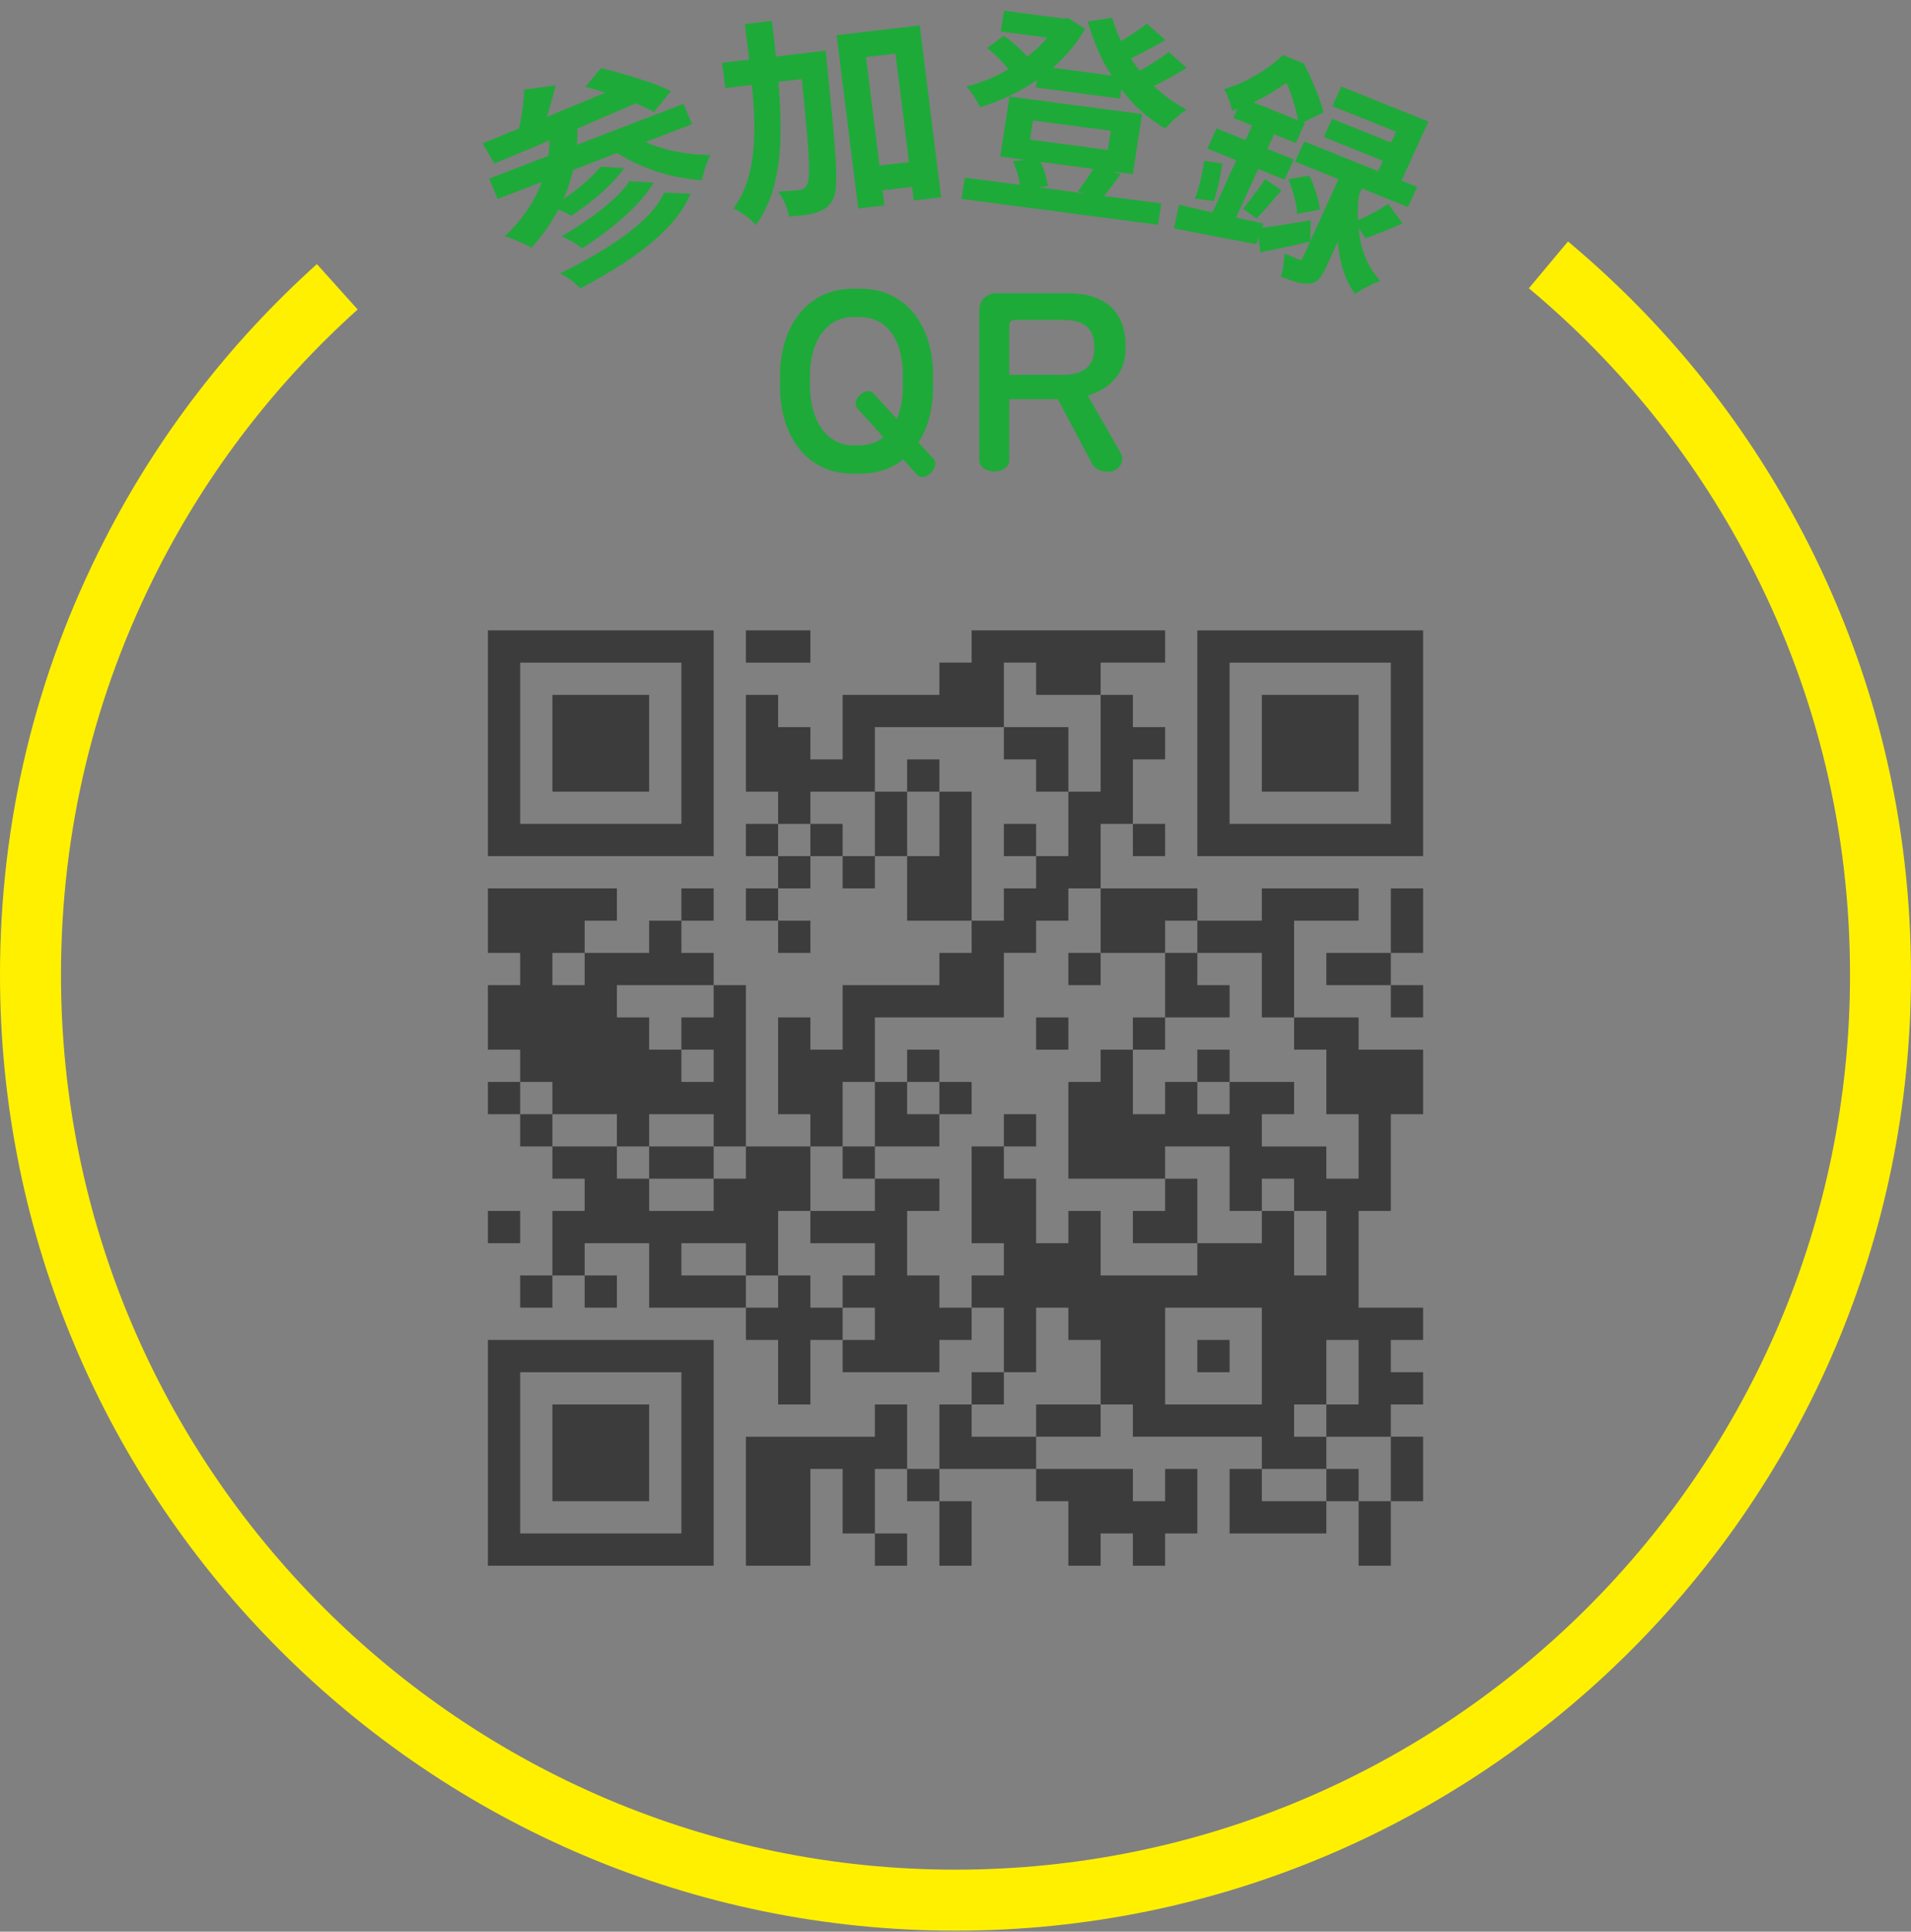
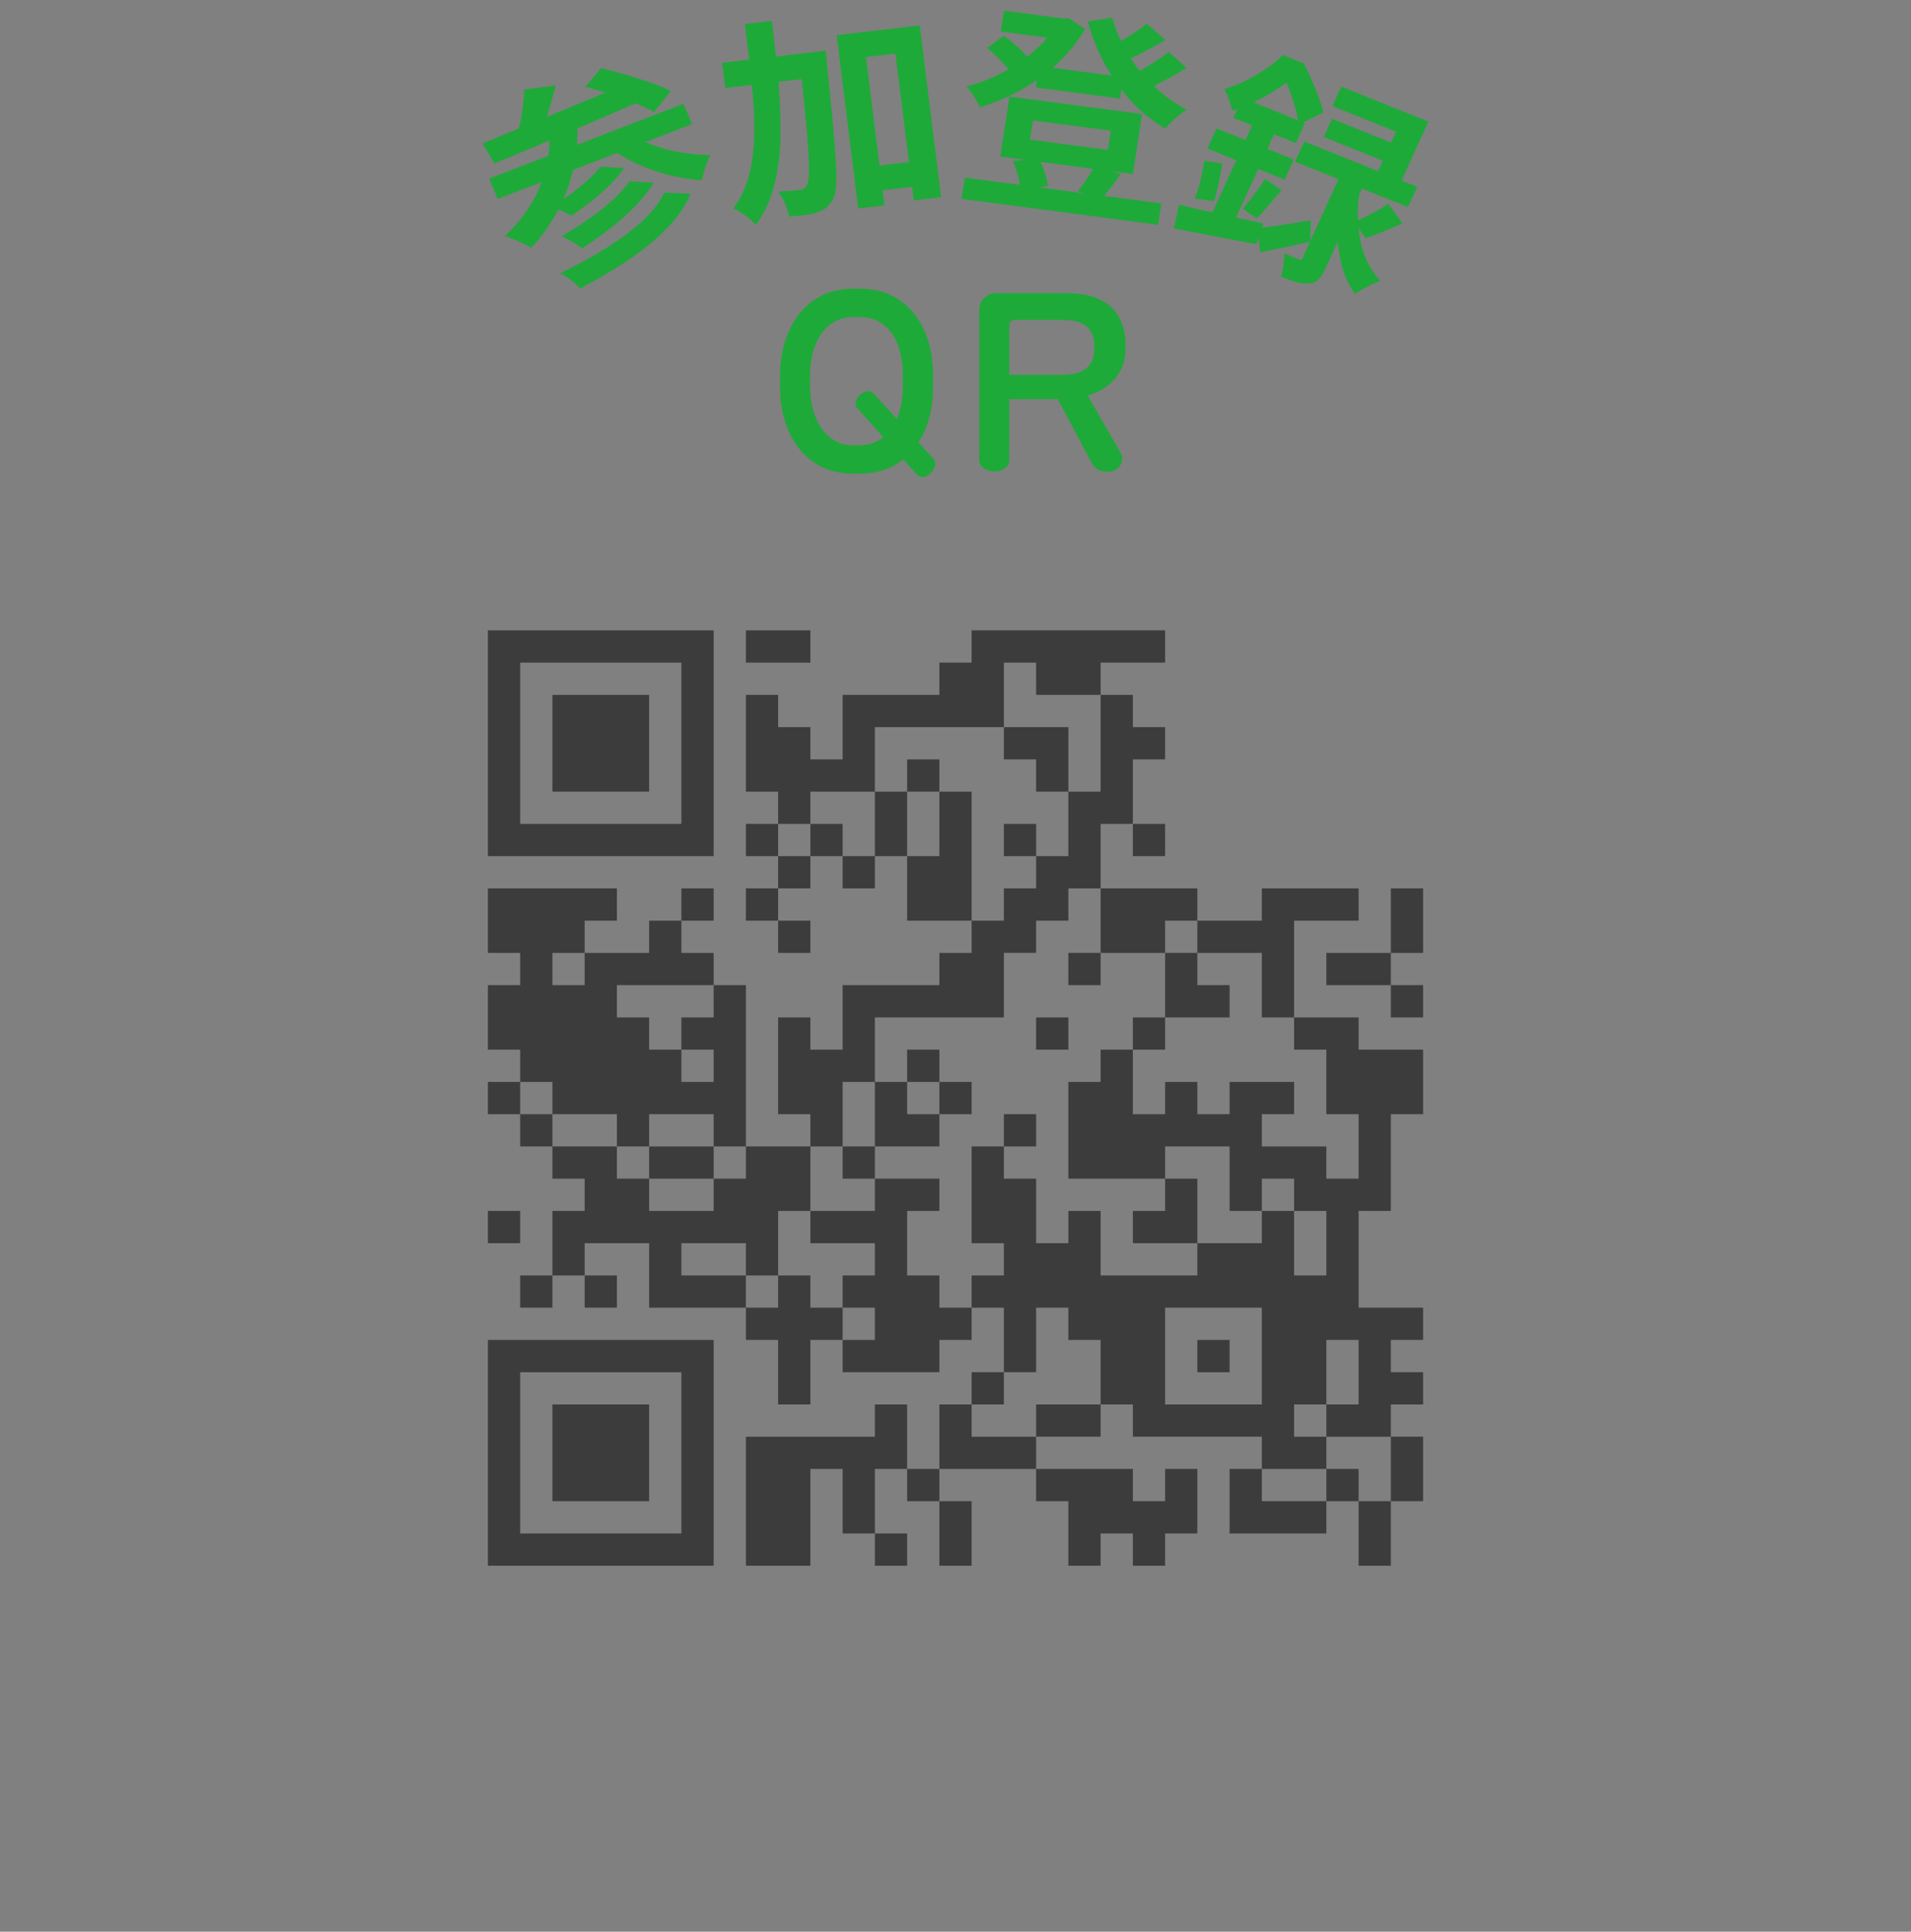
<svg xmlns="http://www.w3.org/2000/svg" version="1.1" x="0px" y="0px" viewBox="0 0 188 190" enable-background="new 0 0 188 190" xml:space="preserve">
  <rect x="0" y="0" width="188" height="190" fill="#808080" stroke="none" />
  <g id="レイヤー_1">
    <rect fill="none" width="188" height="190" />
  </g>
  <g id="レイヤー1">
    <g>
      <g>
        <path fill="#1EAA39" d="M90.755,46.923c-0.22,0-0.418-0.088-0.55-0.242l-1.343-1.497c-1.122,0.902-2.53,1.408-4.246,1.408H83.89     c-4.643,0-7.151-3.873-7.151-8.537v-1.122c0-4.643,2.531-8.537,7.174-8.537h0.704c4.664,0,7.173,3.806,7.173,8.471v1.254     c0,2.046-0.484,3.938-1.431,5.391l1.452,1.584c0.133,0.132,0.198,0.308,0.198,0.506C92.009,46.219,91.349,46.923,90.755,46.923z      M88.819,36.956c0-3.455-1.474-5.765-4.269-5.765h-0.638c-2.597,0-4.225,2.376-4.225,5.765v1.034c0,3.3,1.605,5.809,4.225,5.809     h0.638c0.924,0,1.717-0.286,2.354-0.792l-2.553-2.838c-0.109-0.132-0.176-0.286-0.176-0.462c0-0.594,0.638-1.232,1.232-1.232     c0.198,0,0.374,0.066,0.506,0.198l2.311,2.53c0.396-0.924,0.594-2.002,0.594-3.212V36.956z" />
        <path fill="#1EAA39" d="M107.013,38.914l3.234,5.633c0.11,0.198,0.154,0.396,0.154,0.594c0,0.66-0.572,1.254-1.343,1.254     c-0.924,0-1.342-0.264-1.694-0.924l-3.3-6.205H99.29v6.007c0,0.594-0.594,1.1-1.474,1.1c-0.881,0-1.475-0.506-1.475-1.1V30.487     c0-0.924,0.727-1.65,1.65-1.65h6.997c3.872,0,5.743,1.936,5.743,5.171v0.352C110.732,36.45,109.433,38.188,107.013,38.914z      M107.651,34.051c0-1.716-0.99-2.575-2.992-2.575h-4.885c-0.264,0-0.484,0.22-0.484,0.484v4.907h5.369     c2.134,0,2.992-1.122,2.992-2.464V34.051z" />
      </g>
    </g>
-     <path fill="#FFF000" d="M94,189.9c-51.832,0-94-42.168-94-94c0-15.077,3.463-29.48,10.292-42.809   c5.256-10.258,12.281-19.38,20.882-27.113l4.012,4.462c-8.054,7.242-14.633,15.783-19.554,25.388C9.24,68.301,6,81.783,6,95.9   c0,48.524,39.477,88,88,88s88-39.477,88-88c0-13.943-3.165-27.277-9.407-39.63c-5.438-10.763-12.902-20.155-22.185-27.916   l3.848-4.604c9.913,8.288,17.884,18.318,23.692,29.813C184.618,66.763,188,81.007,188,95.9C188,147.732,145.832,189.9,94,189.9z" />
    <g>
      <path fill="#1EAA39" d="M60.033,22.468c0.9-0.699,1.721-1.43,2.463-2.191c0.743-0.761,1.349-1.531,1.814-2.31l-2.381-0.142    c-0.397,0.598-0.955,1.219-1.674,1.864c-0.72,0.645-1.521,1.276-2.407,1.893s-1.76,1.176-2.621,1.677    c0.348,0.127,0.712,0.306,1.095,0.534c0.382,0.229,0.696,0.441,0.943,0.638C58.21,23.822,59.133,23.168,60.033,22.468z" />
      <path fill="#1EAA39" d="M64.027,14.199c-0.182-0.069-0.341-0.153-0.514-0.228l4.578-1.762l-0.851-1.998l-10.478,4.032    c0.039-0.526,0.049-1.062,0.041-1.604c0.417-0.179,0.824-0.353,1.25-0.538c1.509-0.653,2.997-1.293,4.478-1.929    c0.72,0.286,1.327,0.571,1.808,0.857L66,8.962c-0.545-0.282-1.213-0.562-2.007-0.839c-0.794-0.278-1.619-0.541-2.473-0.787    c-0.854-0.246-1.651-0.457-2.395-0.632L57.587,8.54c0.621,0.158,1.277,0.354,1.954,0.57c-0.354,0.148-0.702,0.294-1.058,0.443    c-1.383,0.578-2.735,1.142-4.059,1.688c-0.214,0.089-0.415,0.172-0.625,0.259c0.049-0.158,0.098-0.299,0.147-0.466    c0.264-0.892,0.504-1.771,0.723-2.637l-3.1,0.41c-0.005,0.447-0.041,0.947-0.105,1.502c-0.065,0.555-0.152,1.106-0.262,1.654    c-0.046,0.233-0.098,0.453-0.151,0.67c-0.127,0.052-0.262,0.108-0.387,0.159c-1.186,0.487-2.249,0.927-3.189,1.319l1.157,1.972    c1.276-0.521,2.722-1.125,4.337-1.807c0.355-0.15,0.73-0.31,1.093-0.465c-0.009,0.513-0.046,1.018-0.116,1.516l-5.83,2.243    l0.851,1.998l4.317-1.661c-0.072,0.192-0.13,0.387-0.212,0.576c-0.765,1.76-1.907,3.346-3.423,4.758    c0.258,0.07,0.554,0.171,0.887,0.303c0.333,0.133,0.662,0.274,0.987,0.426s0.576,0.284,0.756,0.399    c1.057-1.144,1.934-2.399,2.645-3.755c0.116,0.045,0.23,0.087,0.35,0.14c0.371,0.165,0.679,0.322,0.923,0.475    c0.623-0.409,1.263-0.87,1.915-1.382c0.653-0.512,1.268-1.051,1.841-1.617c0.572-0.566,1.057-1.132,1.452-1.698l-2.332-0.139    c-0.313,0.412-0.738,0.859-1.273,1.341c-0.535,0.483-1.121,0.954-1.756,1.413c-0.216,0.157-0.425,0.299-0.636,0.445    c0.092-0.207,0.196-0.407,0.28-0.619c0.291-0.729,0.506-1.485,0.684-2.254l4.336-1.669c0.616,0.379,1.255,0.739,1.945,1.058    c1.023,0.473,2.082,0.845,3.174,1.115c1.093,0.27,2.167,0.44,3.223,0.51c0.048-0.233,0.115-0.505,0.203-0.814    c0.088-0.31,0.188-0.619,0.304-0.923c0.114-0.305,0.228-0.556,0.339-0.752c-0.96,0.001-1.95-0.085-2.969-0.261    C65.906,14.807,64.939,14.546,64.027,14.199z" />
      <path fill="#1EAA39" d="M63.14,21.791c-1.018,0.921-2.216,1.807-3.595,2.661c-1.38,0.854-2.86,1.662-4.441,2.423    c0.35,0.172,0.707,0.399,1.071,0.681s0.666,0.553,0.908,0.813c1.707-0.887,3.283-1.815,4.727-2.785    c1.443-0.97,2.696-1.998,3.758-3.082c1.062-1.083,1.855-2.233,2.381-3.448l-2.608-0.101C64.89,19.924,64.157,20.869,63.14,21.791z    " />
      <path fill="#1EAA39" d="M82.305,3.46l2.124,17.047l2.583-0.303l-0.185-1.484l2.898-0.34l0.167,1.336l2.695-0.316L90.482,2.503    L82.305,3.46z M86.524,16.282L85.196,5.617l2.896-0.34l1.329,10.665L86.524,16.282z" />
      <path fill="#1EAA39" d="M81.916,11.949c-0.146-1.596-0.337-3.528-0.573-5.794c0-0.115-0.011-0.265-0.033-0.448    c-0.023-0.183-0.053-0.424-0.091-0.721l-2.605,0.305l0,0.001l-2.282,0.267c-0.12-1.14-0.25-2.302-0.4-3.503l-2.65,0.311    c0.15,1.202,0.288,2.362,0.421,3.5l-2.657,0.311l0.309,2.481l2.614-0.306c0.083,0.883,0.153,1.746,0.198,2.568    c0.069,1.291,0.058,2.507-0.035,3.65c-0.094,1.144-0.294,2.212-0.604,3.202c-0.311,0.99-0.771,1.9-1.381,2.732    c0.241,0.101,0.502,0.243,0.783,0.425c0.28,0.182,0.548,0.38,0.803,0.594c0.254,0.214,0.463,0.419,0.623,0.615    c0.842-1.174,1.449-2.489,1.822-3.945c0.373-1.456,0.575-3.033,0.606-4.729c0.032-1.695-0.036-3.498-0.206-5.407    c0-0.003-0.001-0.007-0.001-0.01l2.304-0.27c0.134,1.33,0.251,2.518,0.347,3.541c0.142,1.497,0.241,2.722,0.3,3.676    c0.057,0.953,0.072,1.684,0.044,2.188c-0.028,0.505-0.093,0.843-0.192,1.012c-0.086,0.168-0.185,0.288-0.298,0.357    c-0.112,0.071-0.252,0.115-0.416,0.135c-0.21,0.025-0.503,0.052-0.879,0.082c-0.376,0.03-0.791,0.057-1.243,0.082    c0.269,0.327,0.501,0.727,0.696,1.198c0.196,0.472,0.323,0.89,0.384,1.256c0.528-0.033,1.031-0.082,1.51-0.144    c0.478-0.064,0.878-0.15,1.198-0.259c0.366-0.115,0.674-0.265,0.924-0.452c0.25-0.188,0.479-0.473,0.69-0.856    c0.15-0.261,0.249-0.688,0.297-1.282c0.047-0.594,0.041-1.403-0.018-2.429C82.165,14.857,82.061,13.546,81.916,11.949z" />
      <path fill="#1EAA39" d="M109.225,18.513c0.325-0.432,0.67-0.89,1.034-1.375l-0.808-0.278l1.999,0.263l0.91-5.905L99.312,9.5    l-0.911,5.904l2.441,0.321l-1.185,0.124c0.193,0.429,0.358,0.911,0.496,1.447c0.085,0.33,0.14,0.618,0.179,0.888l-5.423-0.714    l-0.322,2.095l19.336,2.545l0.323-2.095l-5.637-0.742C108.807,19.044,109.011,18.797,109.225,18.513z M101.621,11.855l7.653,1.007    l-0.29,1.883l-7.653-1.007L101.621,11.855z M107.239,17.107c-0.192,0.306-0.391,0.606-0.597,0.903    c-0.205,0.297-0.41,0.562-0.612,0.794l0.569,0.205l-4.409-0.58l0.902-0.119c-0.048-0.38-0.15-0.826-0.308-1.336    c-0.117-0.377-0.258-0.721-0.411-1.047l5.153,0.679C107.434,16.77,107.353,16.925,107.239,17.107z" />
      <path fill="#1EAA39" d="M116.744,10.78c-1.187-0.622-2.264-1.397-3.235-2.321c0.309-0.149,0.625-0.305,0.961-0.483    c0.805-0.426,1.56-0.86,2.267-1.299l-1.767-1.571c-0.349,0.285-0.764,0.583-1.246,0.894c-0.48,0.312-0.968,0.607-1.461,0.887    c-0.047,0.027-0.091,0.049-0.137,0.075c-0.316-0.391-0.606-0.8-0.879-1.218c0.386-0.181,0.788-0.378,1.218-0.6    c0.752-0.391,1.48-0.791,2.183-1.203l-1.827-1.622c-0.314,0.261-0.696,0.542-1.146,0.842c-0.45,0.301-0.91,0.589-1.379,0.865    c-0.005,0.003-0.008,0.005-0.013,0.007c-0.36-0.751-0.654-1.514-0.867-2.293l-2.41,0.374c0.414,1.465,0.968,2.855,1.663,4.17    c0.212,0.401,0.466,0.771,0.706,1.151l-5.806-0.765c0.407-0.357,0.799-0.732,1.173-1.13c0.765-0.813,1.436-1.707,2.012-2.683    l-1.638-1.079l-0.462,0.047l-0.459-0.06l-0.012-0.002l-5.417-0.713l-0.316,2.053l4.577,0.602c-0.173,0.201-0.334,0.406-0.527,0.6    c-0.444,0.447-0.936,0.862-1.449,1.26c-0.124-0.15-0.263-0.305-0.429-0.471c-0.285-0.283-0.587-0.56-0.911-0.833    c-0.323-0.272-0.635-0.522-0.935-0.75l-1.67,1.205c0.446,0.361,0.903,0.782,1.369,1.26c0.3,0.308,0.534,0.578,0.739,0.832    c-0.476,0.275-0.961,0.531-1.462,0.757c-0.893,0.401-1.781,0.716-2.669,0.944c0.235,0.247,0.484,0.578,0.748,0.995    c0.263,0.416,0.456,0.769,0.579,1.058c1.008-0.313,2.004-0.704,2.989-1.171c0.904-0.43,1.771-0.942,2.609-1.519l-0.113,0.735    l8.28,1.09l0.142-0.923c0.29,0.373,0.57,0.754,0.892,1.102c0.998,1.082,2.137,2.008,3.419,2.782    c0.169-0.208,0.375-0.429,0.616-0.664c0.241-0.234,0.496-0.46,0.766-0.677C116.279,11.105,116.523,10.924,116.744,10.78z" />
      <path fill="#1EAA39" d="M119.892,18.037c0.151-0.692,0.27-1.347,0.354-1.964l-1.777-0.249c-0.085,0.618-0.211,1.27-0.376,1.955    c-0.166,0.686-0.353,1.274-0.56,1.765l1.879,0.243C119.581,19.312,119.74,18.728,119.892,18.037z" />
      <path fill="#1EAA39" d="M123.021,19.609c-0.265,0.344-0.514,0.647-0.747,0.91l1.345,0.983c0.337-0.345,0.724-0.771,1.16-1.279    s0.866-1.009,1.29-1.506l-1.606-1.111c-0.18,0.285-0.398,0.604-0.657,0.958C123.544,18.916,123.284,19.264,123.021,19.609z" />
      <path fill="#1EAA39" d="M140.526,11.961l-8.575-3.448l-0.88,1.928l6.271,2.521l-0.484,1.062l-5.813-2.337l-0.816,1.79l5.813,2.338    l-0.466,1.022l-7.267-2.922l-0.906,1.986l4.277,1.72l-2.777,6.087l0.046-2.041c-0.976,0.167-1.932,0.321-2.865,0.466    c-0.737,0.114-1.36,0.195-1.921,0.259l0.145-0.403c-0.904-0.198-1.805-0.393-2.704-0.589l2.175-4.768l2.595,1.043l0.906-1.986    l-2.595-1.044l0.655-1.436l2.139,0.86l0.897-1.966l-0.179-0.072l2.002-0.964c-0.094-0.44-0.246-0.94-0.459-1.499    c-0.212-0.559-0.447-1.13-0.705-1.715c-0.257-0.584-0.512-1.121-0.763-1.61l-0.748-0.301v0l-1.308-0.526    c-0.441,0.428-0.964,0.854-1.566,1.279c-0.604,0.424-1.257,0.817-1.963,1.177c-0.705,0.36-1.462,0.658-2.272,0.89    c0.118,0.172,0.229,0.387,0.332,0.646c0.104,0.259,0.2,0.522,0.29,0.792c0.09,0.269,0.147,0.501,0.173,0.697    c0.182-0.059,0.353-0.126,0.529-0.189l-0.406,0.89l1.848,0.743l-0.655,1.436l-2.845-1.144l-0.905,1.987l2.844,1.143l-2.339,5.128    c-0.292-0.065-0.588-0.13-0.87-0.193c-0.907-0.201-1.714-0.39-2.42-0.565l-0.501,2.336c1.143,0.226,2.425,0.475,3.851,0.745    c1.424,0.271,2.836,0.539,4.237,0.808l0.236-0.655l0.166,1.445c0.769-0.141,1.577-0.305,2.424-0.492    c0.837-0.185,1.662-0.367,2.473-0.548l-0.729,1.598c-0.042,0.092-0.089,0.151-0.142,0.176c-0.053,0.025-0.141,0.013-0.267-0.038    c-0.096-0.039-0.279-0.112-0.549-0.221c-0.271-0.109-0.548-0.228-0.832-0.358c-0.013,0.352-0.047,0.741-0.104,1.169    c-0.056,0.427-0.139,0.797-0.249,1.11c0.568,0.229,1.075,0.409,1.522,0.542c0.446,0.134,0.868,0.179,1.265,0.136    c0.39-0.029,0.704-0.17,0.942-0.424c0.239-0.253,0.472-0.629,0.699-1.127l1.185-2.597c0.012,0.157,0.016,0.309,0.032,0.468    c0.087,0.85,0.263,1.676,0.526,2.48s0.639,1.552,1.126,2.245c0.206-0.166,0.462-0.331,0.766-0.495    c0.305-0.165,0.61-0.321,0.915-0.47c0.306-0.148,0.574-0.261,0.807-0.339c-0.565-0.63-1.013-1.311-1.343-2.041    c-0.33-0.729-0.559-1.485-0.686-2.266c-0.05-0.304-0.081-0.602-0.111-0.9l0.684,1.014c0.523-0.177,1.106-0.396,1.75-0.658    c0.644-0.261,1.274-0.531,1.894-0.809l-1.411-1.918c-0.292,0.209-0.636,0.424-1.031,0.645c-0.396,0.222-0.793,0.43-1.194,0.625    c-0.269,0.132-0.503,0.226-0.743,0.327c-0.009-0.204-0.025-0.411-0.024-0.612c0.003-0.665,0.049-1.283,0.128-1.867l0.283-0.621    l4.526,1.82l0.906-1.986l-1.536-0.618L140.526,11.961z M124.992,9.172c0.576-0.359,1.099-0.701,1.576-1.029    c0.113,0.257,0.222,0.528,0.327,0.816c0.213,0.59,0.4,1.177,0.561,1.762c0.113,0.416,0.19,0.777,0.249,1.112l-4.388-1.764    C123.911,9.794,124.471,9.496,124.992,9.172z" />
-       <path fill="#1EAA39" d="M127.593,21.028l2.247-0.399c-0.027-0.446-0.142-0.984-0.345-1.617c-0.203-0.633-0.431-1.209-0.685-1.73    l-2.067,0.333c0.227,0.542,0.427,1.138,0.597,1.788C127.51,20.052,127.594,20.595,127.593,21.028z" />
    </g>
  </g>
  <g id="編集モード">
    <g>
      <g>
        <g transform="translate(0,216) scale(0.05,-0.05)">
          <path fill="#3C3C3C" d="M960,2857.863v-222.069h222.069h222.069v222.069v222.069h-222.069H960V2857.863z M1340.69,2857.863      v-158.621h-158.621h-158.621v158.621v158.621h158.621h158.621V2857.863z" />
          <path fill="#3C3C3C" d="M1086.897,2857.863v-95.172h95.172h95.172v95.172v95.173h-95.172h-95.172V2857.863z" />
          <path fill="#3C3C3C" d="M1467.586,3048.208v-31.724h63.448h63.448v31.724v31.724h-63.448h-63.448V3048.208z" />
          <path fill="#3C3C3C" d="M1911.724,3048.208v-31.724H1880h-31.724v-31.724v-31.724h-95.172h-95.172v-63.448v-63.448h-31.724      h-31.724v31.724v31.724h-31.724h-31.724v31.724v31.724h-31.724h-31.724v-95.173v-95.172h31.724h31.724v-31.724v-31.724h-31.724      h-31.724v-31.724v-31.724h31.724h31.724v-31.724v-31.724h-31.724h-31.724v-31.724v-31.724h31.724h31.724v-31.724v-31.724h31.724      h31.724v31.724v31.724h-31.724h-31.724v31.724v31.724h31.724h31.724v31.724v31.724h31.724h31.724v-31.724v-31.724h31.724h31.724      v31.724v31.724h31.724h31.724v-63.448v-63.448h63.448h63.448v-31.724v-31.724H1880h-31.724v-31.724v-31.724h-95.172h-95.172      v-63.448v-63.448h-31.724h-31.724v31.724v31.724h-31.724h-31.724v-95.172v-95.172h31.724h31.724v-31.724v-31.724h-63.448      h-63.448v158.621v158.621h-31.724h-31.724v31.724v31.724h-31.724h-31.724v31.724v31.724h31.724h31.724v31.724v31.724h-31.724      h-31.724v-31.724v-31.724h-31.724h-31.724v-31.724v-31.724h-63.448h-63.448v31.724v31.724h31.724h31.724v31.724v31.724h-126.896      H960v-63.448v-63.448h31.724h31.724v-31.724v-31.724h-31.724H960v-63.448v-63.448h31.724h31.724v-31.724v-31.724h-31.724H960      v-31.724v-31.724h31.724h31.724v-31.724v-31.724h31.724h31.724v-31.724v-31.724h31.724h31.724v-31.724v-31.724h-31.724h-31.724      v-63.448v-63.448h-31.724h-31.724v-31.724v-31.724h31.724h31.724v31.724v31.724h31.724h31.724v-31.724v-31.724h31.724h31.724      v31.724v31.724h-31.724h-31.724v31.724v31.724h63.448h63.448v-63.448v-63.448h95.172h95.172v-31.724v-31.724h31.724h31.724      v-63.448v-63.448h31.724h31.724v63.448v63.448h31.724h31.724v-31.724v-31.724h95.172h95.172v31.724v31.724H1880h31.724v31.724      v31.724h31.724h31.724v-63.448v-63.448h-31.724h-31.724v-31.724v-31.724H1880h-31.724v-63.448v-63.448h-31.724h-31.724v63.448      v63.448h-31.724h-31.724v-31.724v-31.724h-126.896h-126.897v-126.897v-126.896h63.448h63.448v95.172v95.172h31.724h31.724      v-63.448v-63.448h31.724h31.724v-31.724v-31.724h31.724h31.724v31.724v31.724h-31.724h-31.724v63.448v63.448h31.724h31.724      v-31.724v-31.724h31.724h31.724v-63.448v-63.448H1880h31.724v63.448v63.448H1880h-31.724v31.724v31.724h95.172h95.172v-31.724      v-31.724h31.724h31.724v-63.448v-63.448h31.724h31.724v31.724v31.724h31.724h31.724v-31.724v-31.724h31.724h31.724v31.724      v31.724h31.724h31.724v63.448v63.448h-31.724h-31.724v-31.724v-31.724h-31.724h-31.724v31.724v31.724h-95.172h-95.172v31.724      v31.724h63.448h63.448v31.724v31.724h31.724h31.724v-31.724v-31.724h126.896h126.896v-31.724v-31.724h-31.724h-31.724v-63.448      v-63.448h95.172h95.173v31.724v31.724h31.724h31.724v-63.448v-63.448h31.724h31.724v63.448v63.448h31.724H2800v63.448v63.448      h-31.724h-31.724v31.724v31.724h31.724H2800v31.724v31.724h-31.724h-31.724v31.724v31.724h31.724H2800v31.724v31.724h-63.448      h-63.448v95.172v95.172h31.724h31.724v95.172v95.172h31.724H2800v63.448v63.448h-63.448h-63.448v31.724v31.724h-63.448h-63.448      v95.173v95.172h63.448h63.448v31.724v31.724h-95.172h-95.173v-31.724v-31.724h-63.448h-63.448v31.724v31.724h-95.172h-95.172      v63.448v63.448h31.724h31.724v-31.724v-31.724h31.724h31.724v31.724v31.724h-31.724h-31.724v63.448v63.448h31.724h31.724v31.724      v31.724h-31.724h-31.724v31.724v31.724h-31.724h-31.724v31.724v31.724h63.448h63.448v31.724v31.724h-190.345h-190.345V3048.208z       M2038.621,2984.76v-31.724h63.448h63.448v-95.173v-95.172h-31.724h-31.724v-63.448v-63.448h-31.724h-31.724v-31.724v-31.724      h-31.724h-31.724v-31.724v-31.724h-31.724h-31.724v126.896v126.896H1880h-31.724v-63.448v-63.448h-31.724h-31.724v63.448v63.448      h-31.724h-31.724v-63.448v-63.448h-31.724h-31.724v31.724v31.724h-31.724h-31.724v-31.724v-31.724h-31.724h-31.724v31.724      v31.724h31.724h31.724v31.724v31.724h63.448h63.448v63.448v63.448h126.897h126.896v63.448v63.448h31.724h31.724V2984.76z       M2165.517,2508.898v-63.448h63.448h63.448v31.724v31.724h31.724h31.724v-31.724v-31.724h63.448h63.448v-63.448v-63.448h31.724      h31.724v-31.724v-31.724h31.724h31.724v-63.448v-63.448h31.724h31.724v-63.448v-63.448h-31.724h-31.724v31.724v31.724h-63.448      h-63.448v31.724v31.724h31.724h31.724v31.724v31.724h-63.448h-63.448v-31.724v-31.724h-31.724h-31.724v31.724v31.724h-31.724      h-31.724v-31.724v-31.724h-31.724h-31.724v63.448v63.448h-31.724h-31.724v-31.724v-31.724h-31.724h-31.724v-95.172v-95.172      h95.173h95.172v31.724v31.724h63.448h63.448v-63.448v-63.448h31.724h31.724v31.724v31.724h31.724h31.724v-31.724v-31.724h31.724      h31.724v-63.448v-63.448h-31.724h-31.724v63.448v63.448h-31.724h-31.724v-31.724v-31.724h-63.448h-63.448v-31.724v-31.724      h-95.172h-95.172v63.448v63.448h-31.724h-31.724v-31.724v-31.724h-31.724h-31.724v63.448v63.448h-31.724h-31.724v31.724v31.724      h-31.724h-31.724v-95.172v-95.172h31.724h31.724v-31.724v-31.724h-31.724h-31.724v-31.724v-31.724H1880h-31.724v31.724v31.724      h-31.724h-31.724v63.448v63.448h31.724h31.724v31.724v31.724h-63.448h-63.448v-31.724v-31.724h-63.448h-63.448v-31.724v-31.724      h63.448h63.448v-31.724v-31.724h-31.724h-31.724v-31.724v-31.724h31.724h31.724v-31.724v-31.724h-31.724h-31.724v31.724v31.724      h-31.724h-31.724v31.724v31.724h-31.724h-31.724v-31.724v-31.724h-31.724h-31.724v31.724v31.724h-63.448h-63.448v31.724v31.724      h63.448h63.448v-31.724v-31.724h31.724h31.724v63.448v63.448h31.724h31.724v63.448v63.448h31.724h31.724v63.448v63.448h31.724      h31.724v63.448v63.448h126.897h126.896v63.448v63.448h31.724h31.724v31.724v31.724h31.724h31.724v31.724v31.724h31.724h31.724      V2508.898z M1150.345,2413.726v-31.724h-31.724h-31.724v31.724v31.724h31.724h31.724V2413.726z M1404.138,2350.277v-31.724      h-31.724h-31.724v-31.724v-31.724h31.724h31.724v-31.724v-31.724h-31.724h-31.724v31.724v31.724h-31.724h-31.724v31.724v31.724      h-31.724h-31.724v31.724v31.724h95.172h95.172V2350.277z M1086.897,2159.932v-31.724h63.448h63.448v-31.724v-31.724h31.724      h31.724v31.724v31.724h63.448h63.448v-31.724v-31.724h31.724h31.724v-31.724v-31.724h-31.724h-31.724v-31.724v-31.724h-63.448      h-63.448v31.724v31.724h-31.724h-31.724v31.724v31.724h-63.448h-63.448v31.724v31.724h-31.724h-31.724v31.724v31.724h31.724      h31.724V2159.932z M2102.069,1715.794v-31.724h31.724h31.724v-63.448v-63.448h-63.448h-63.448v-31.724v-31.724h-63.448h-63.448      v31.724v31.724h31.724h31.724v31.724v31.724h31.724h31.724v63.448v63.448h31.724h31.724V1715.794z M2482.759,1652.346v-95.172      h-95.172h-95.172v95.172v95.172h95.172h95.172V1652.346z M2673.104,1620.622v-63.448h-31.724h-31.724v-31.724v-31.724h63.448      h63.448v-63.448v-63.448h-31.724h-31.724v31.724v31.724h-31.724h-31.724v-31.724v-31.724h-63.448h-63.448v31.724v31.724h63.448      h63.448v31.724v31.724h-31.724h-31.724v31.724v31.724h31.724h31.724v63.448v63.448h31.724h31.724V1620.622z" />
          <path fill="#3C3C3C" d="M1975.172,2857.863v-31.724h31.724h31.724v-31.724v-31.724h31.724h31.724v63.448v63.448h-63.448h-63.448      V2857.863z" />
          <path fill="#3C3C3C" d="M1784.828,2794.415v-31.724h31.724h31.724v31.724v31.724h-31.724h-31.724V2794.415z" />
          <path fill="#3C3C3C" d="M1975.172,2667.519v-31.724h31.724h31.724v31.724v31.724h-31.724h-31.724V2667.519z" />
          <path fill="#3C3C3C" d="M2102.069,2413.726v-31.724h31.724h31.724v31.724v31.724h-31.724h-31.724V2413.726z" />
          <path fill="#3C3C3C" d="M2292.414,2382.001v-63.448h-31.724h-31.724v-31.724v-31.724h31.724h31.724v31.724v31.724h63.448h63.448      v31.724v31.724h-31.724h-31.724v31.724v31.724h-31.724h-31.724V2382.001z" />
          <path fill="#3C3C3C" d="M2038.621,2286.829v-31.724h31.724h31.724v31.724v31.724h-31.724h-31.724V2286.829z" />
          <path fill="#3C3C3C" d="M1784.828,2223.381v-31.724h-31.724h-31.724v-63.448v-63.448h-31.724h-31.724v-31.724v-31.724h31.724      h31.724v31.724v31.724h63.448h63.448v31.724v31.724H1880h31.724v31.724v31.724H1880h-31.724v31.724v31.724h-31.724h-31.724      V2223.381z M1848.276,2159.932v-31.724h-31.724h-31.724v31.724v31.724h31.724h31.724V2159.932z" />
-           <path fill="#3C3C3C" d="M2355.862,2223.381v-31.724h31.724h31.724v31.724v31.724h-31.724h-31.724V2223.381z" />
          <path fill="#3C3C3C" d="M1975.172,2096.484v-31.724h31.724h31.724v31.724v31.724h-31.724h-31.724V2096.484z" />
          <path fill="#3C3C3C" d="M2292.414,1969.588v-31.724h-31.724h-31.724v-31.724v-31.724h63.448h63.448v63.448v63.448h-31.724      h-31.724V1969.588z" />
          <path fill="#3C3C3C" d="M1277.241,2033.036v-31.724h63.448h63.448v31.724v31.724h-63.448h-63.448V2033.036z" />
          <path fill="#3C3C3C" d="M2355.862,1652.346v-31.724h31.724h31.724v31.724v31.724h-31.724h-31.724V1652.346z" />
-           <path fill="#3C3C3C" d="M2355.862,2857.863v-222.069h222.069H2800v222.069v222.069h-222.069h-222.069V2857.863z       M2736.552,2857.863v-158.621h-158.621H2419.31v158.621v158.621h158.621h158.621V2857.863z" />
-           <path fill="#3C3C3C" d="M2482.759,2857.863v-95.172h95.173h95.172v95.172v95.173h-95.172h-95.173V2857.863z" />
          <path fill="#3C3C3C" d="M2736.552,2508.898v-63.448h-63.448h-63.448v-31.724v-31.724h63.448h63.448v-31.724v-31.724h31.724H2800      v31.724v31.724h-31.724h-31.724v31.724v31.724h31.724H2800v63.448v63.448h-31.724h-31.724V2508.898z" />
          <path fill="#3C3C3C" d="M960,1906.139v-31.724h31.724h31.724v31.724v31.724h-31.724H960V1906.139z" />
          <path fill="#3C3C3C" d="M960,1462.001v-222.069h222.069h222.069v222.069v222.069h-222.069H960V1462.001z M1340.69,1462.001      v-158.621h-158.621h-158.621v158.621v158.621h158.621h158.621V1462.001z" />
          <path fill="#3C3C3C" d="M1086.897,1462.001v-95.172h95.172h95.172v95.172v95.172h-95.172h-95.172V1462.001z" />
        </g>
      </g>
    </g>
  </g>
</svg>